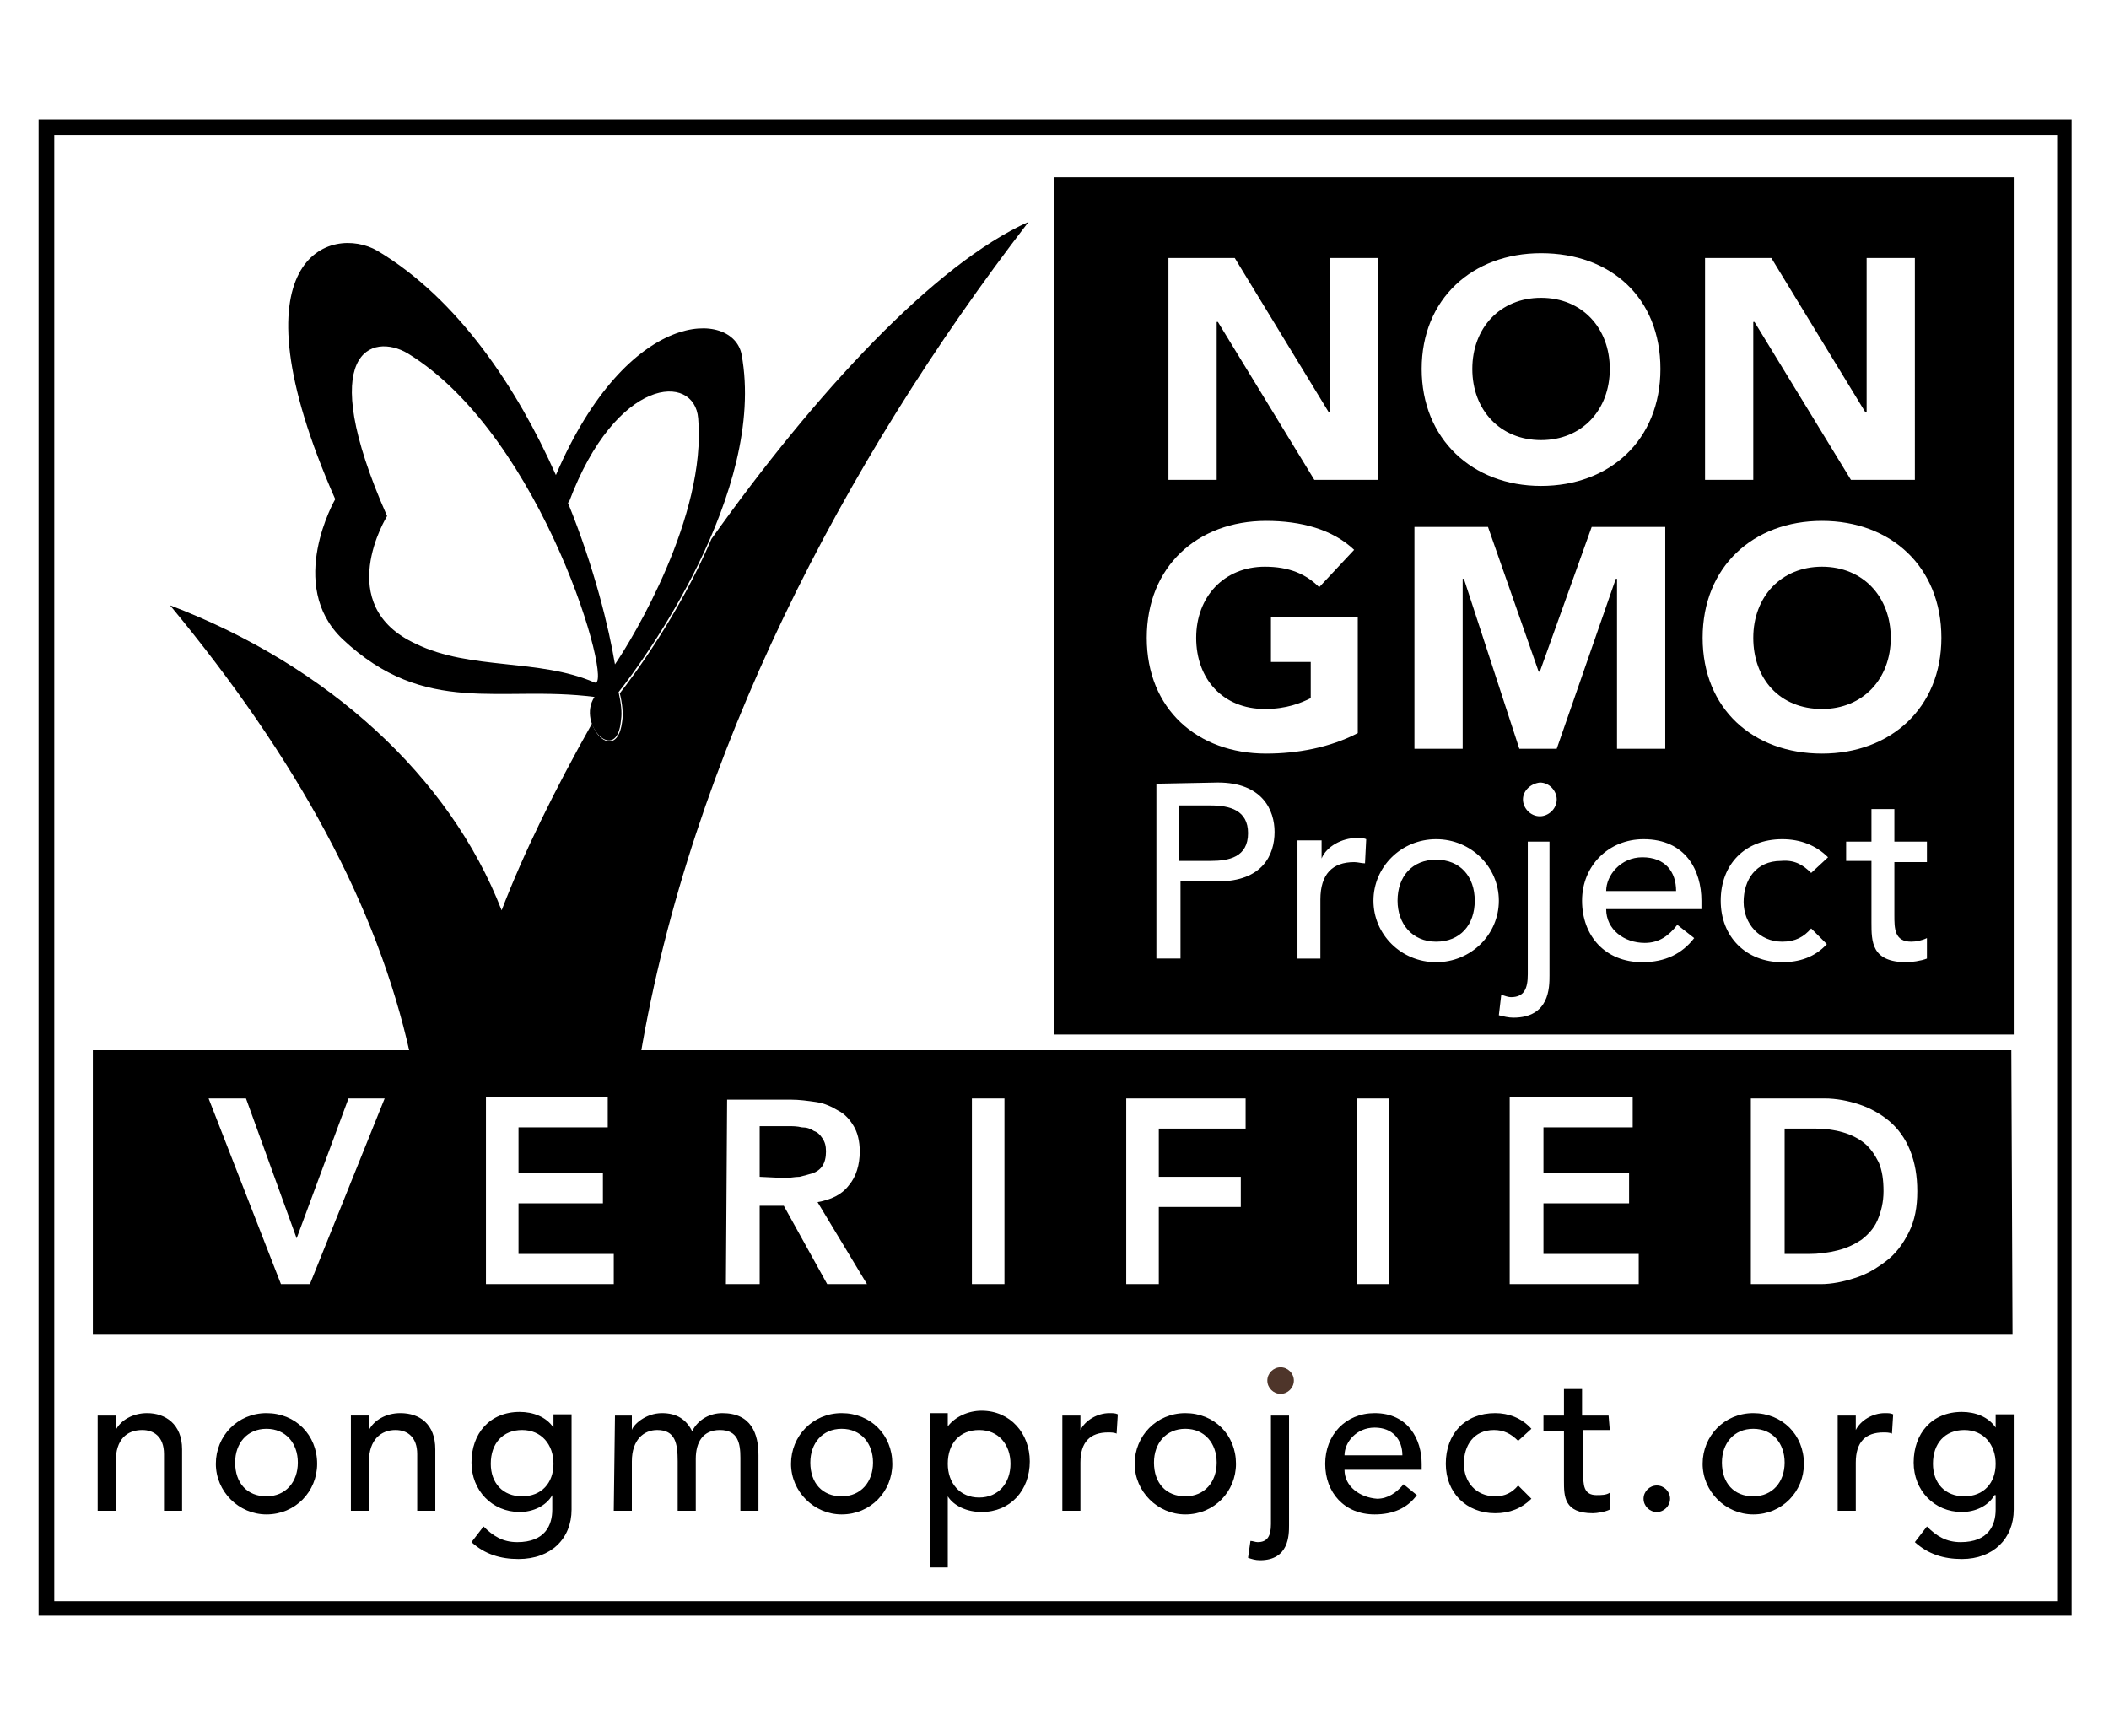
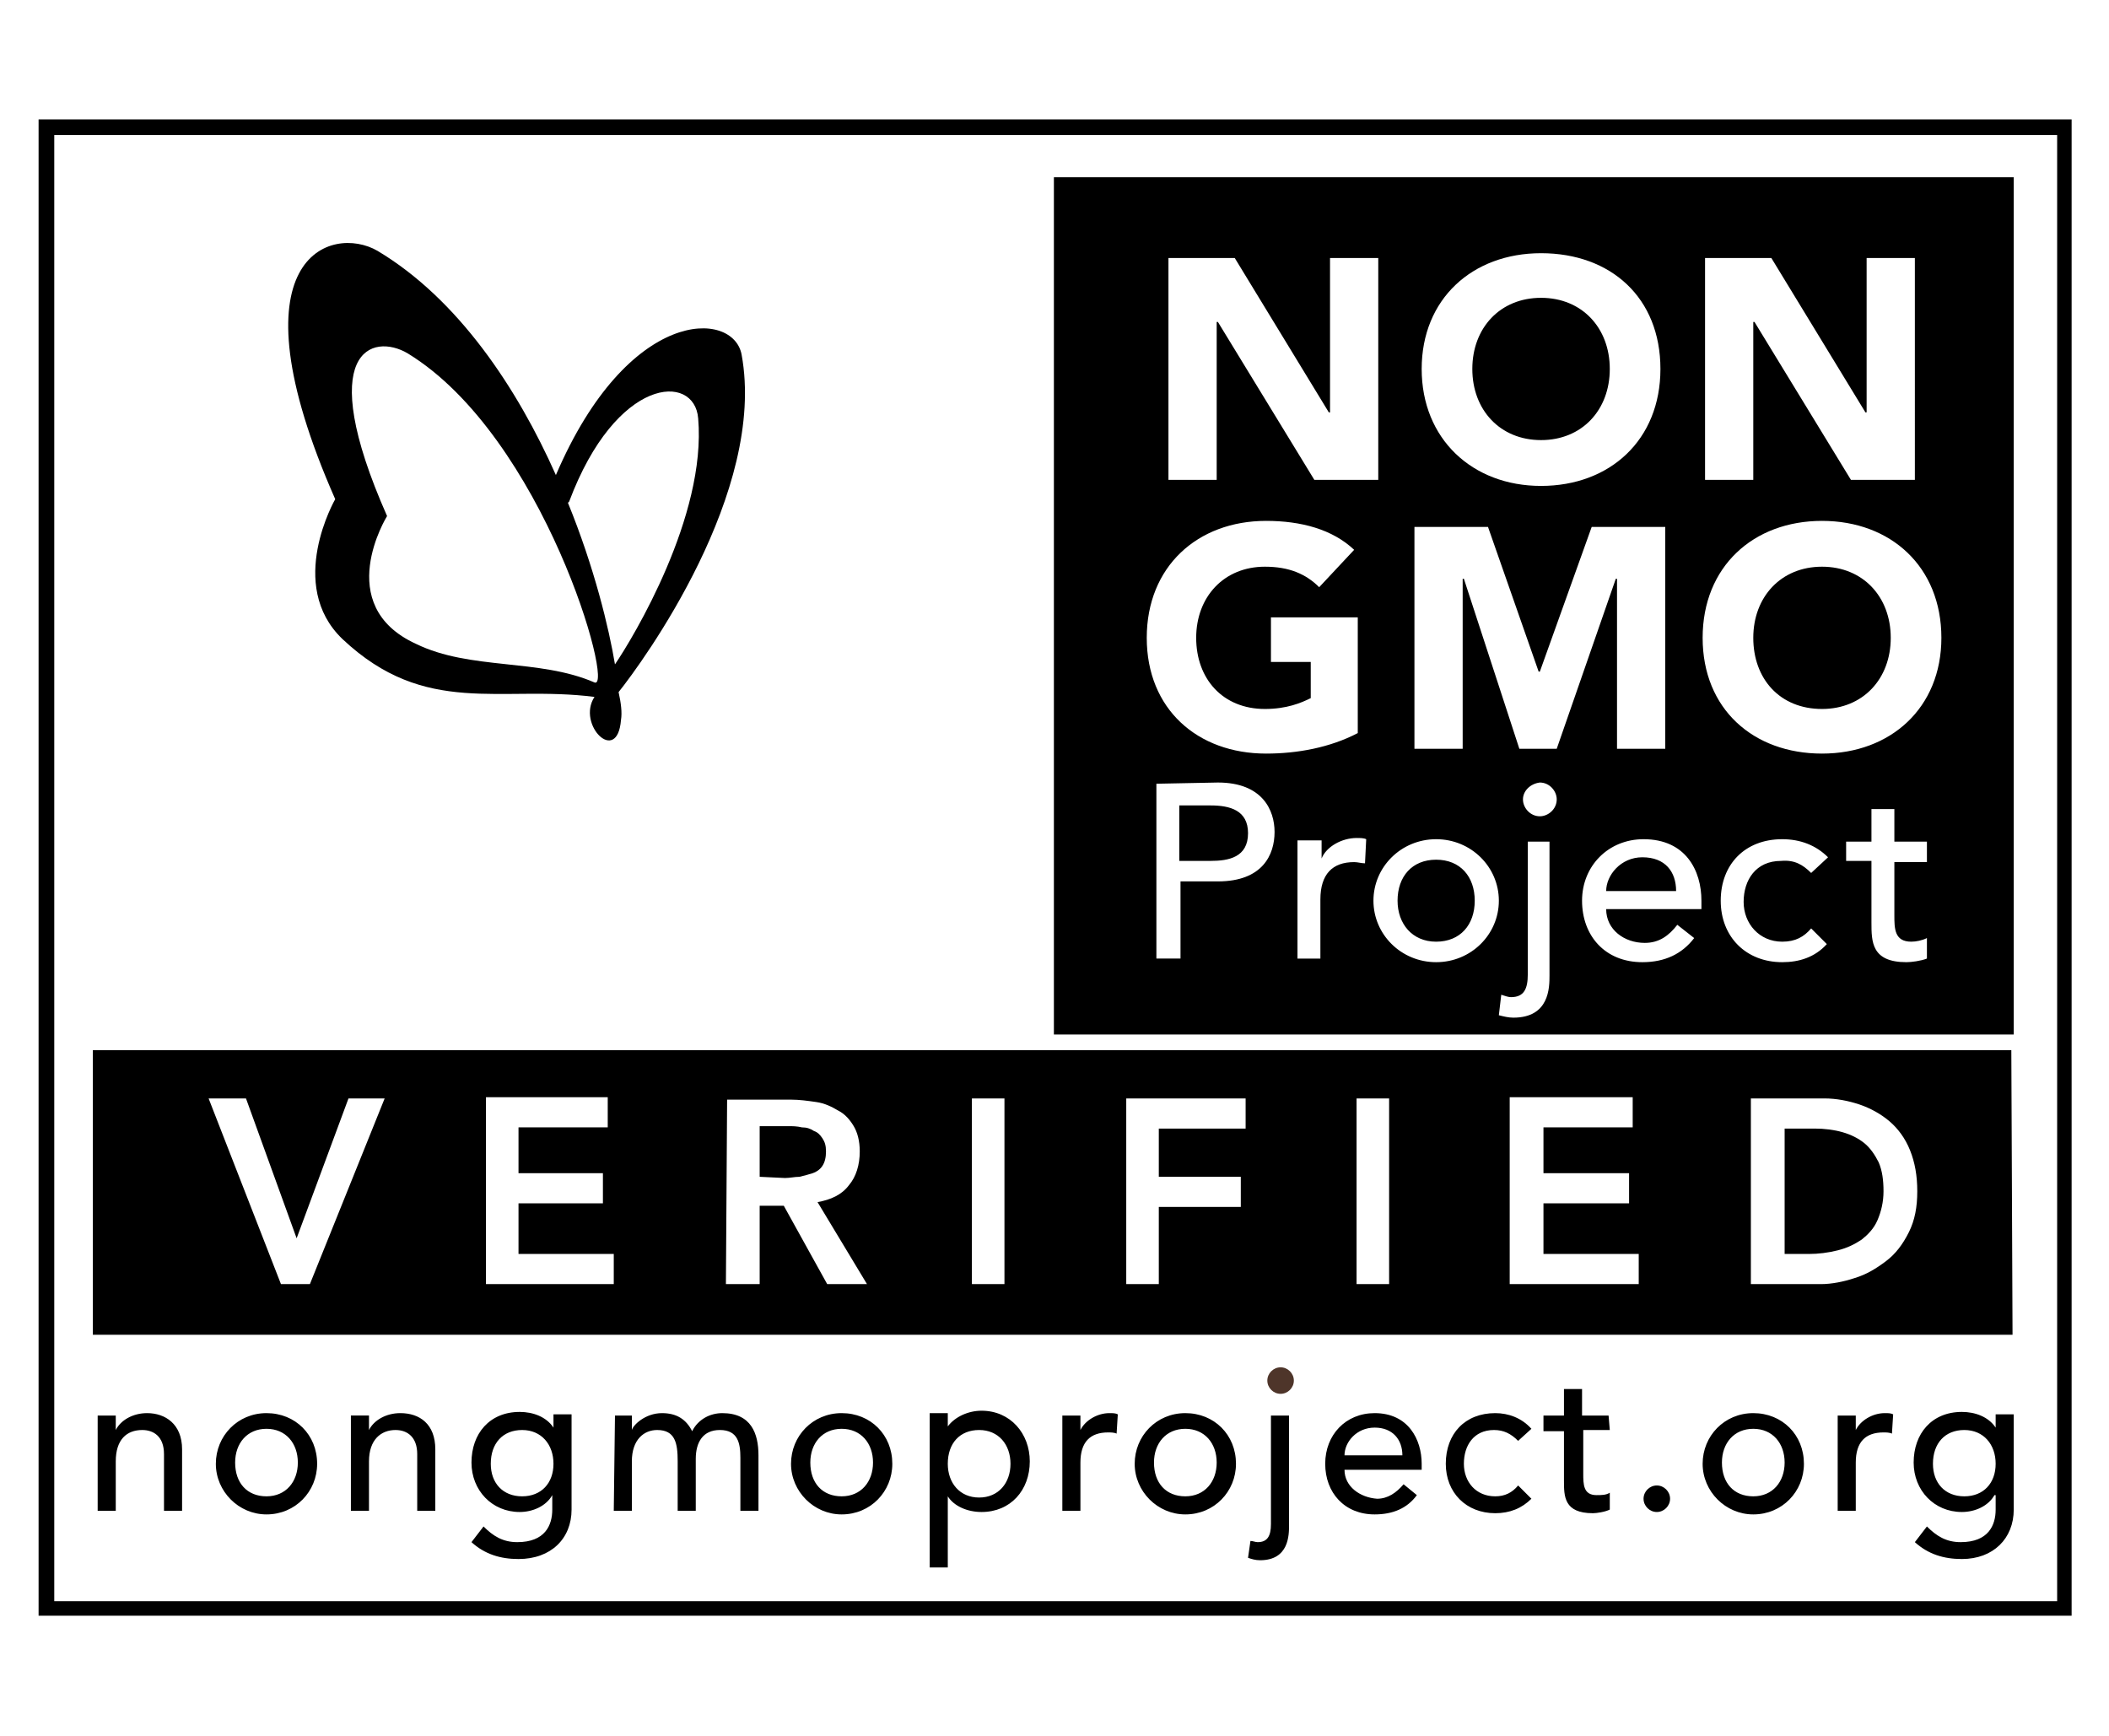
<svg xmlns="http://www.w3.org/2000/svg" version="1.1" id="Layer_1" x="0px" y="0px" width="174.9px" height="144px" viewBox="0 0 174.9 144" enable-background="new 0 0 174.9 144" xml:space="preserve">
  <g>
    <path d="M166.9,110.7H7.7V87.1h159.1L166.9,110.7L166.9,110.7z M23.3,106.5h2.4l6.2-15.4h-3l-4.3,11.6l-4.2-11.6h-3.1L23.3,106.5z    M40.3,106.5h10.6V104H43v-4.2h7v-2.5h-7v-3.8h7.4V91H40.3V106.5z M60.2,106.5H63V100h2l3.6,6.5h3.3l-4.1-6.8   c1.1-0.2,2-0.6,2.6-1.4c0.6-0.7,0.9-1.7,0.9-2.8c0-0.9-0.2-1.6-0.5-2.1s-0.7-1-1.3-1.3c-0.5-0.3-1.1-0.6-1.8-0.7   c-0.7-0.1-1.4-0.2-2.1-0.2h-5.3L60.2,106.5L60.2,106.5z M63,97.6v-4.2h2.4c0.3,0,0.7,0,1.1,0.1c0.4,0,0.7,0.1,1,0.3   c0.3,0.1,0.5,0.3,0.7,0.6c0.2,0.3,0.3,0.6,0.3,1.1s-0.1,0.9-0.3,1.2c-0.2,0.3-0.5,0.5-0.8,0.6s-0.7,0.2-1.1,0.3   c-0.4,0-0.8,0.1-1.2,0.1L63,97.6L63,97.6z M80.6,106.5h2.7V91.1h-2.7V106.5z M93.4,106.5h2.7v-6.4h6.8v-2.5h-6.8v-4h7.2v-2.5h-9.9   C93.4,91.1,93.4,106.5,93.4,106.5z M112.5,106.5h2.7V91.1h-2.7V106.5z M125.3,106.5h10.6V104H128v-4.2h7.1v-2.5H128v-3.8h7.4V91   h-10.2v15.5H125.3z M145.3,106.5h5.7c0.9,0,1.9-0.2,2.8-0.5c1-0.3,1.8-0.8,2.6-1.4s1.4-1.4,1.9-2.4s0.7-2.1,0.7-3.4   s-0.2-2.4-0.6-3.4c-0.4-1-1-1.8-1.7-2.4s-1.6-1.1-2.5-1.4s-1.9-0.5-2.9-0.5h-6.1v15.4C145.2,106.5,145.3,106.5,145.3,106.5z    M148,104V93.6h2.5c0.8,0,1.6,0.1,2.3,0.3c0.7,0.2,1.3,0.5,1.8,0.9s0.9,1,1.2,1.6c0.3,0.7,0.4,1.5,0.4,2.4s-0.2,1.7-0.5,2.4   c-0.3,0.7-0.8,1.2-1.3,1.6c-0.6,0.4-1.2,0.7-2,0.9c-0.8,0.2-1.6,0.3-2.4,0.3C150,104,148,104,148,104z" />
    <path d="M171.8,9.9V134H3.2V9.9H171.8z M4.5,132.8h166.1V11.2H4.5V132.8z" />
-     <path d="M34,87.4C31.3,75.2,24.7,63,14.1,50.2c13.1,5,23.2,14.2,27.5,25.3c1.8-4.7,4.4-10,7.5-15.5c0.5,1.6,2.2,2.4,2.5-0.2   c0.1-0.6,0-1.5-0.2-2.3c1.1-1.4,4.9-6.5,7.6-12.8c8.6-12.1,18.5-22.8,26.3-26.3c-15.4,20-28,44.3-32.2,69.2L34,87.4z" />
    <path d="M61.5,29.4c2.1,11.4-8.2,25.5-10.2,28c0.2,0.9,0.3,1.7,0.2,2.3c-0.3,3.8-3.7,0.4-2.2-1.9c-7.8-1-14,1.7-20.9-4.8   c-4.7-4.5-0.6-11.6-0.6-11.6c-8.9-20.2-0.3-22.8,3.5-20.6c6.7,4,11.6,11.4,14.8,18.6C52.1,25.4,60.8,25.7,61.5,29.4 M57.9,34.7   c-0.3-3.8-6.8-3.5-10.7,6.9c0,0,0,0-0.1,0.1c2.2,5.4,3.4,10.4,3.9,13.4C52.5,52.9,58.6,42.8,57.9,34.7 M49.3,56.6   c1.7,0.7-4.2-20.4-15.5-27.3c-2.9-1.7-7.8-0.3-1.7,13.5c0,0-4.6,7.4,2.4,10.6C39,55.6,44.7,54.6,49.3,56.6" />
    <path fill="#4E352A" d="M106.2,113.4c0.6,0,1.1,0.5,1.1,1.1s-0.5,1.1-1.1,1.1s-1.1-0.5-1.1-1.1S105.6,113.4,106.2,113.4" />
    <path d="M8.1,117.4h1.5v1.2l0,0c0.4-0.8,1.4-1.4,2.6-1.4c1.5,0,2.9,0.9,2.9,3v5.1h-1.5v-4.7c0-1.5-0.9-2-1.8-2   c-1.3,0-2.2,0.8-2.2,2.6v4.1H8.1V117.4z M22.1,117.2c-2.4,0-4.2,1.9-4.2,4.2c0,2.3,1.9,4.2,4.2,4.2c2.4,0,4.2-1.9,4.2-4.2   C26.3,119,24.5,117.2,22.1,117.2 M19.5,121.3c0-1.6,1-2.8,2.6-2.8s2.6,1.2,2.6,2.8c0,1.6-1,2.8-2.6,2.8   C20.5,124.1,19.5,123,19.5,121.3 M29.1,125.3h1.5v-4.1c0-1.8,1-2.6,2.2-2.6c1,0,1.8,0.6,1.8,2v4.7h1.5v-5.1c0-2.1-1.3-3-2.9-3   c-1.2,0-2.2,0.6-2.6,1.4l0,0v-1.2h-1.5C29.1,117.4,29.1,125.3,29.1,125.3z M47.4,125.2v-7.9h-1.5v1.1l0,0c-0.6-0.9-1.7-1.3-2.8-1.3   c-2.5,0-4,1.8-4,4.2c0,2.3,1.7,4.1,4,4.1c1.1,0,2.2-0.5,2.7-1.4l0,0v1.2c0,1.3-0.6,2.7-2.9,2.7c-1.2,0-2-0.5-2.8-1.3l-1,1.3   c1.1,1,2.4,1.4,3.9,1.4C45.7,129.3,47.4,127.6,47.4,125.2 M43.3,118.6c1.6,0,2.6,1.2,2.6,2.8c0,1.6-1,2.7-2.6,2.7s-2.6-1.1-2.6-2.7   C40.7,119.7,41.7,118.6,43.3,118.6 M50.9,125.3h1.5v-4.1c0-1.8,1-2.6,2.1-2.6c1.5,0,1.7,1.1,1.7,2.6v4.1h1.5V121   c0-1.4,0.6-2.4,2-2.4c1.5,0,1.7,1.1,1.7,2.3v4.4h1.5v-4.6c0-1.8-0.6-3.5-3-3.5c-1,0-2,0.5-2.5,1.5c-0.5-1-1.3-1.5-2.5-1.5   c-1.4,0-2.4,1-2.5,1.4l0,0v-1.2H51L50.9,125.3L50.9,125.3z M69.8,117.2c-2.4,0-4.2,1.9-4.2,4.2c0,2.3,1.9,4.2,4.2,4.2   c2.4,0,4.2-1.9,4.2-4.2C74,119,72.2,117.2,69.8,117.2 M67.2,121.3c0-1.6,1-2.8,2.6-2.8s2.6,1.2,2.6,2.8c0,1.6-1,2.8-2.6,2.8   C68.2,124.1,67.2,123,67.2,121.3 M77.1,117.4V130h1.5v-5.9l0,0c0.5,0.8,1.6,1.3,2.8,1.3c2.4,0,4-1.8,4-4.2c0-2.3-1.6-4.2-4-4.2   c-1.1,0-2.2,0.5-2.8,1.3l0,0v-1.1h-1.5 M81.2,118.6c1.6,0,2.6,1.2,2.6,2.8c0,1.6-1,2.8-2.6,2.8s-2.6-1.2-2.6-2.8   C78.6,119.7,79.6,118.6,81.2,118.6 M88.1,125.3h1.5v-4c0-1.7,0.8-2.5,2.3-2.5c0.2,0,0.5,0,0.7,0.1l0.1-1.6   c-0.2-0.1-0.4-0.1-0.7-0.1c-1,0-2,0.6-2.4,1.4l0,0v-1.2h-1.5V125.3z M98.3,117.2c-2.4,0-4.2,1.9-4.2,4.2c0,2.3,1.9,4.2,4.2,4.2   c2.4,0,4.2-1.9,4.2-4.2C102.5,119,100.7,117.2,98.3,117.2 M95.7,121.3c0-1.6,1-2.8,2.6-2.8s2.6,1.2,2.6,2.8c0,1.6-1,2.8-2.6,2.8   C96.7,124.1,95.7,123,95.7,121.3 M106.9,117.4h-1.5v9c0,1-0.3,1.5-1.1,1.5c-0.2,0-0.4-0.1-0.6-0.1l-0.2,1.4c0.3,0.1,0.6,0.2,1,0.2   c2.4,0,2.4-2.1,2.4-2.9L106.9,117.4 M105.4,117.4v9c0,1-0.3,1.5-1.1,1.5c-0.2,0-0.4-0.1-0.6-0.1l-0.2,1.4c0.3,0.1,0.6,0.2,1,0.2   c2.4,0,2.4-2.1,2.4-2.9v-9.1C106.9,117.4,105.4,117.4,105.4,117.4z M111.5,121.9h6.4v-0.5c0-2-1.1-4.2-3.9-4.2   c-2.4,0-4.1,1.8-4.1,4.2c0,2.4,1.6,4.2,4.1,4.2c1.5,0,2.7-0.5,3.5-1.6l-1.1-0.9c-0.6,0.7-1.3,1.2-2.2,1.2   C112.8,124.2,111.5,123.3,111.5,121.9 M111.5,120.7c0-1.1,1-2.3,2.5-2.3s2.3,1,2.3,2.3H111.5z M127,118.5c-0.8-0.9-1.9-1.3-3-1.3   c-2.5,0-4.1,1.7-4.1,4.2c0,2.4,1.7,4.1,4.1,4.1c1.2,0,2.2-0.4,3-1.2l-1.1-1.1c-0.5,0.6-1.1,0.9-1.9,0.9c-1.6,0-2.6-1.2-2.6-2.7   s0.8-2.8,2.5-2.8c0.8,0,1.4,0.3,2,0.9L127,118.5z M133.4,117.4h-2.2v-2.2h-1.5v2.2H128v1.3h1.7v4.1c0,1.3,0,2.7,2.4,2.7   c0.3,0,1-0.1,1.4-0.3v-1.4c-0.3,0.2-0.7,0.2-1.1,0.2c-1.1,0-1.1-0.9-1.1-1.8v-3.6h2.2L133.4,117.4   C133.5,117.4,133.4,117.4,133.4,117.4z M137.4,125.4c0.6,0,1.1-0.5,1.1-1.1s-0.5-1.1-1.1-1.1s-1.1,0.5-1.1,1.1   S136.8,125.4,137.4,125.4 M145.4,117.2c-2.4,0-4.2,1.9-4.2,4.2c0,2.3,1.9,4.2,4.2,4.2c2.4,0,4.2-1.9,4.2-4.2   C149.6,119,147.8,117.2,145.4,117.2 M142.8,121.3c0-1.6,1-2.8,2.6-2.8s2.6,1.2,2.6,2.8c0,1.6-1,2.8-2.6,2.8   C143.8,124.1,142.8,123,142.8,121.3 M152.4,125.3h1.5v-4c0-1.7,0.8-2.5,2.3-2.5c0.2,0,0.5,0,0.7,0.1l0.1-1.6   c-0.2-0.1-0.4-0.1-0.7-0.1c-1,0-2,0.6-2.4,1.4l0,0v-1.2h-1.5L152.4,125.3L152.4,125.3z M167,125.2v-7.9h-1.5v1.1l0,0   c-0.6-0.9-1.7-1.3-2.8-1.3c-2.5,0-4,1.8-4,4.2c0,2.3,1.7,4.1,4,4.1c1.1,0,2.2-0.5,2.7-1.4h0.1v1.2c0,1.3-0.6,2.7-2.9,2.7   c-1.2,0-2-0.5-2.8-1.3l-1,1.3c1.1,1,2.4,1.4,3.9,1.4C165.3,129.3,167,127.6,167,125.2 M162.9,118.6c1.6,0,2.6,1.2,2.6,2.8   c0,1.6-1,2.7-2.6,2.7s-2.6-1.1-2.6-2.7C160.3,119.7,161.3,118.6,162.9,118.6" />
    <path d="M167,85.8H87.4V14.7H167V85.8z M96.9,21.4v18.4h4V26.7h0.1l8,13.1h5.3V21.4h-4v12.8h-0.1l-7.8-12.8L96.9,21.4 M127.8,21   c-5.7,0-9.9,3.8-9.9,9.6s4.2,9.7,9.9,9.7c5.7,0,9.9-3.8,9.9-9.7S133.6,21,127.8,21 M122.1,30.6c0-3.4,2.3-5.9,5.7-5.9   c3.4,0,5.7,2.5,5.7,5.9s-2.3,5.9-5.7,5.9S122.1,34,122.1,30.6 M141.4,21.4v18.4h4V26.7h0.1l8,13.1h5.3V21.4h-4v12.8h-0.1l-7.8-12.8   L141.4,21.4 M95.9,65v14.5h2v-6.4h3.1c3.7,0,4.7-2.2,4.7-4.1c0-1.8-1-4.1-4.7-4.1L95.9,65 M97.8,66.8h2.6c1.6,0,3.1,0.4,3.1,2.3   c0,2-1.6,2.3-3.1,2.3h-2.6V66.8z M107.6,69.8v9.7h1.9v-4.9c0-2.1,1-3.1,2.8-3.1c0.3,0,0.6,0.1,0.9,0.1l0.1-2   c-0.2-0.1-0.5-0.1-0.8-0.1c-1.2,0-2.5,0.7-2.9,1.7l0,0v-1.5h-2 M119.1,69.6c-2.9,0-5.2,2.3-5.2,5.1c0,2.8,2.3,5.1,5.2,5.1   c2.9,0,5.2-2.3,5.2-5.1C124.3,71.9,122,69.6,119.1,69.6 M115.9,74.7c0-2,1.2-3.4,3.2-3.4s3.2,1.4,3.2,3.4s-1.2,3.4-3.2,3.4   S115.9,76.6,115.9,74.7 M128.6,69.8h-1.9v11c0,1.2-0.3,1.9-1.4,1.9c-0.2,0-0.5-0.1-0.8-0.2l-0.2,1.7c0.4,0.1,0.8,0.2,1.2,0.2   c3,0,3-2.5,3-3.5V69.8 M126.3,66.3c0,0.7,0.6,1.4,1.4,1.4c0.7,0,1.4-0.6,1.4-1.4c0-0.7-0.6-1.4-1.4-1.4   C126.9,65,126.3,65.6,126.3,66.3 M133.2,75.4h7.9v-0.7c0-2.5-1.3-5.1-4.8-5.1c-2.9,0-5.1,2.2-5.1,5.1s1.9,5.1,5,5.1   c1.9,0,3.3-0.7,4.3-2l-1.4-1.1c-0.7,0.9-1.5,1.5-2.7,1.5C134.7,78.2,133.2,77.1,133.2,75.4 M133.2,73.9c0-1.3,1.2-2.8,3-2.8   c1.9,0,2.8,1.2,2.8,2.8H133.2z M150.2,72.4l1.4-1.3c-1-1-2.3-1.5-3.8-1.5c-3.1,0-5.1,2.1-5.1,5.1s2.1,5.1,5.1,5.1   c1.4,0,2.7-0.4,3.7-1.5l-1.3-1.3c-0.6,0.7-1.3,1.1-2.4,1.1c-1.9,0-3.2-1.5-3.2-3.3s1-3.4,3.1-3.4C148.8,71.3,149.5,71.7,150.2,72.4    M159.8,71.4v-1.6h-2.7v-2.7h-1.9v2.7h-2.1v1.6h2.1v5.1c0,1.6,0,3.3,2.9,3.3c0.4,0,1.2-0.1,1.7-0.3v-1.7c-0.4,0.2-0.9,0.3-1.3,0.3   c-1.4,0-1.4-1.1-1.4-2.2v-4.4h2.7 M112.6,60.8v-9.6h-7.2v3.7h3.3v3c-0.8,0.4-2,0.9-3.8,0.9c-3.5,0-5.7-2.5-5.7-5.9s2.3-5.9,5.7-5.9   c2,0,3.4,0.6,4.5,1.7l2.9-3.1c-1.8-1.7-4.4-2.4-7.3-2.4c-5.7,0-9.9,3.8-9.9,9.7s4.2,9.6,9.9,9.6C107.6,62.5,110.3,62,112.6,60.8    M117.3,43.7v18.4h4V48h0.1l4.6,14.1h3.1L134,48h0.1v14.1h4V43.7H132l-4.3,12h-0.1l-4.2-12H117.3 M151.1,43.2   c-5.7,0-9.9,3.8-9.9,9.7s4.2,9.6,9.9,9.6s9.9-3.8,9.9-9.6C161,47,156.8,43.2,151.1,43.2 M145.4,52.9c0-3.4,2.3-5.9,5.7-5.9   s5.7,2.5,5.7,5.9s-2.3,5.9-5.7,5.9C147.6,58.8,145.4,56.3,145.4,52.9" />
  </g>
</svg>